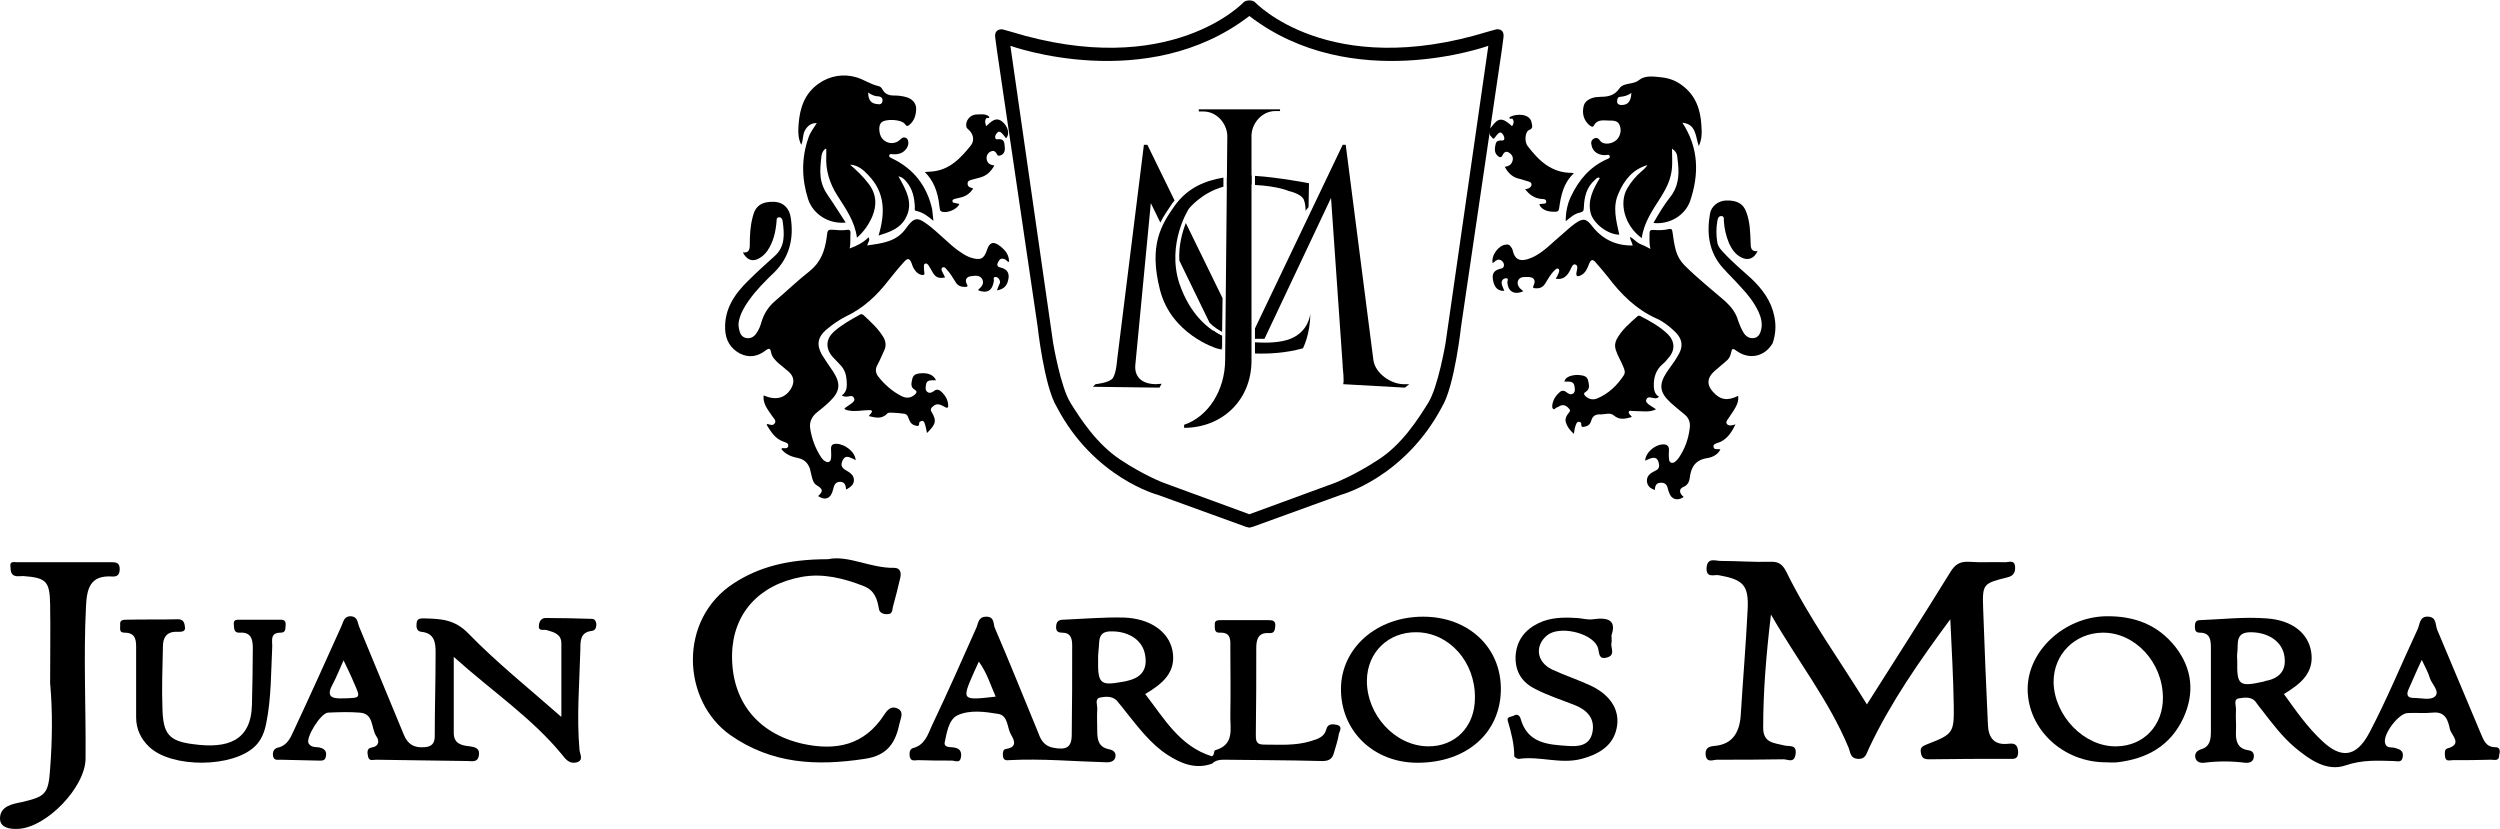
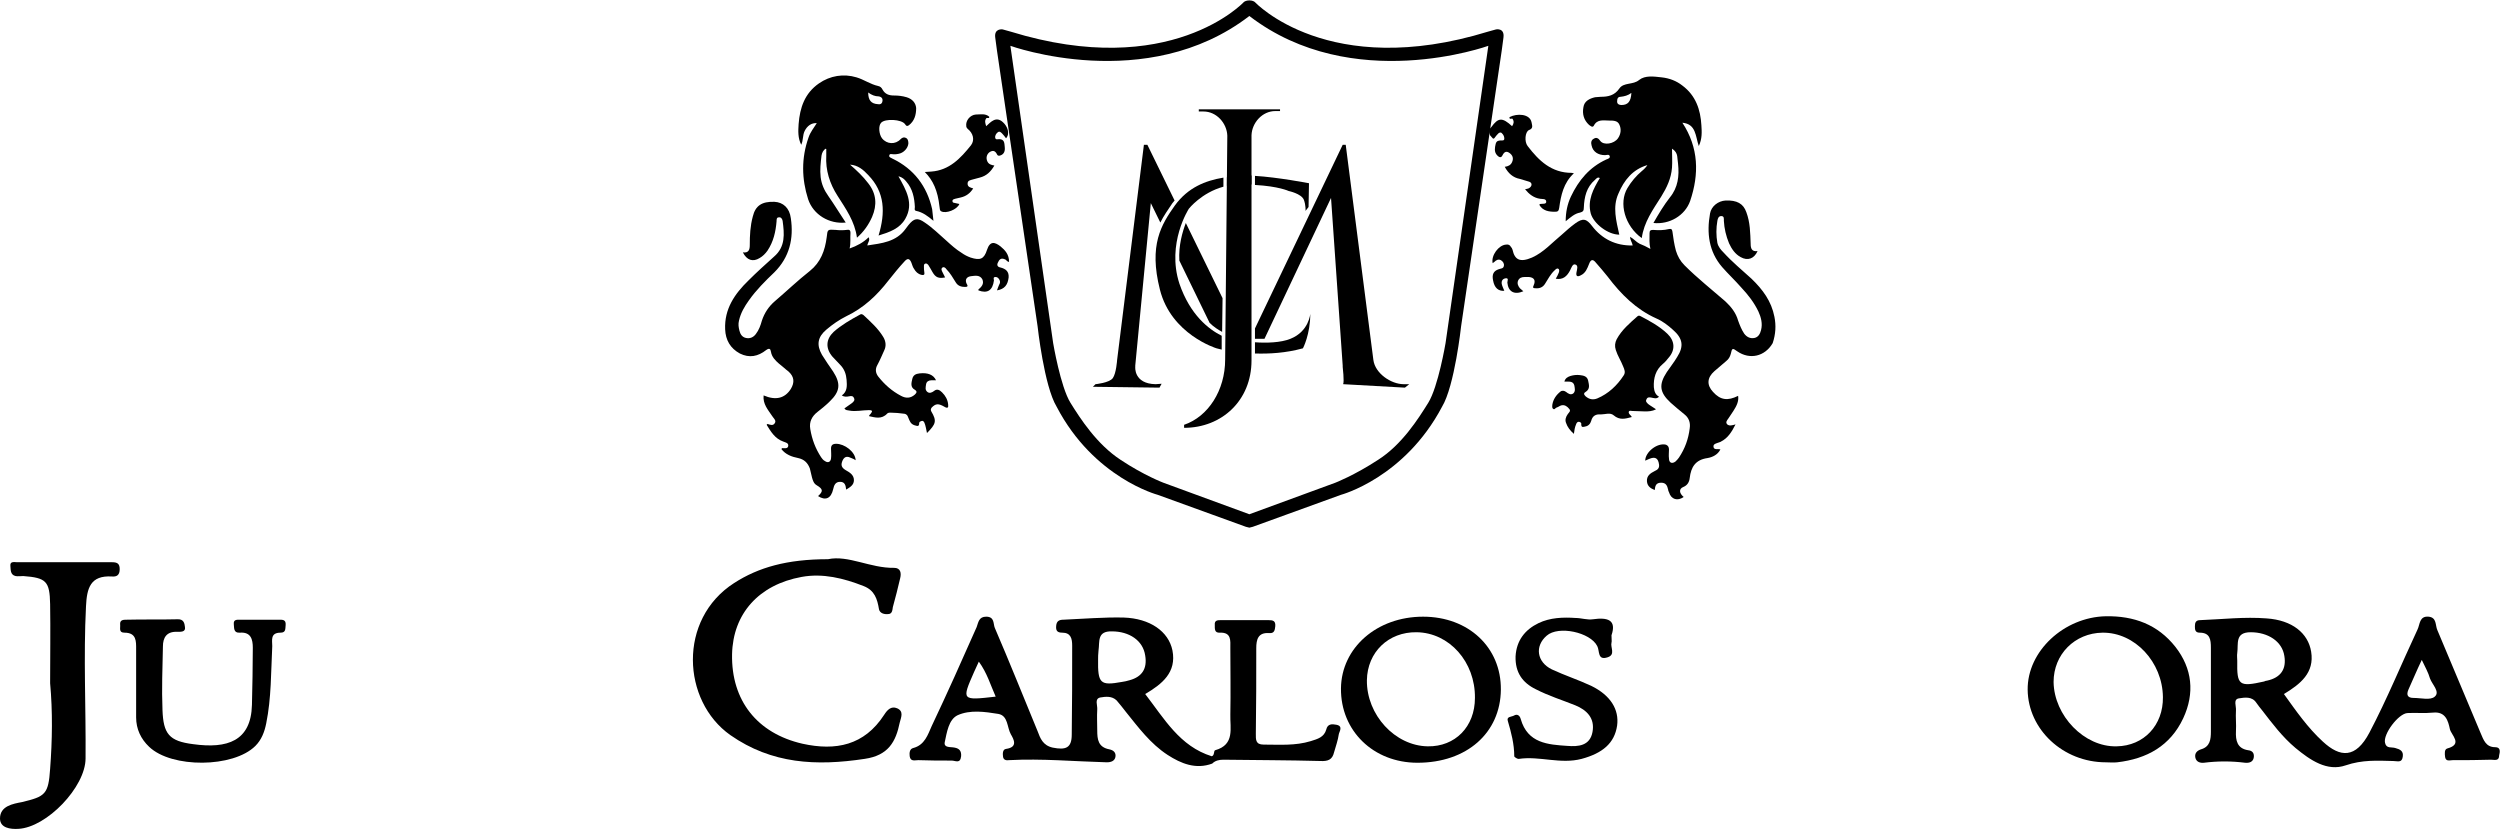
<svg xmlns="http://www.w3.org/2000/svg" version="1.1" id="Layer_1" x="0px" y="0px" viewBox="0 0 578.5 191.8" style="enable-background:new 0 0 578.5 191.8;" xml:space="preserve">
  <g>
    <g>
-       <path d="M464.8,172.1c-3.3,0.4-4.7-1.3-4.8-4.5c-0.4-8.9-0.8-17.8-1.1-26.8c-0.2-5.7,0-5.8,5.6-7.2c1.3-0.3,1.8-1,1.8-2.2    c0-2-1.4-1.3-2.3-1.3c-2.8-0.1-5.6,0.1-8.4-0.1c-2.1-0.1-3.2,0.6-4.3,2.4c-6.3,10.2-12.7,20.2-19.3,30.6    c-6.4-10.4-13.4-20-18.6-30.6c-0.9-1.8-1.8-2.5-3.8-2.4c-3.8,0.1-7.6-0.2-11.4-0.2c-1.3,0-3.1-0.9-3.3,1.6    c-0.1,2.5,1.8,1.5,2.8,1.7c5.7,1,7,2.3,6.7,8c-0.4,8.2-1.1,16.3-1.6,24.5c-0.3,3.8-1.8,6.6-6,7c-1.5,0.1-2.3,0.6-2.1,2.2    c0.3,1.8,1.7,1,2.6,1c5.1,0,10.3,0,15.4-0.1c1,0,2.5,1,2.8-1.2c0.3-2.3-1.4-1.7-2.6-2c-2.3-0.6-4.9-0.5-4.9-4.1    c0-8.5,0.7-16.9,1.8-26.2c6.2,10.8,13.5,20,18,30.9c0.4,1.1,0.4,2.4,2.1,2.5c1.9,0.1,2-1.3,2.6-2.5c5-10.6,11.7-20.2,18.8-29.8    c0.3,6.7,0.7,13.3,0.8,20c0.1,6.3-0.2,6.6-6.1,8.9c-0.9,0.4-1.8,0.6-1.5,2c0.2,1.3,0.8,1.5,2,1.5c6.1-0.1,12.2-0.1,18.4-0.1    c1.1,0,2.1,0.2,2.1-1.6C466.9,172.5,466.4,171.9,464.8,172.1z" />
      <path d="M207.6,163.9c-1.4-0.6-2.3,0.4-3,1.5c-4.6,7.1-11.2,8.4-18.9,6.7c-10.5-2.4-16.5-10-16.3-20.7c0.2-9.4,6.2-16.1,16.1-17.9    c4.9-0.9,9.7,0.3,14.3,2.1c2.6,1,3.2,3,3.6,5.4c0.2,0.9,1.2,1.2,2.1,1.1c1,0,1-1,1.1-1.6c0.6-2.2,1.2-4.5,1.7-6.7    c0.3-1.2,0.1-2.4-1.4-2.4c-5.5,0.1-10.6-3-15.3-2c-9.5,0-16.1,1.9-21.7,5.5c-13.1,8.4-12.1,27.3-0.9,35.2    c9.6,6.7,19.9,7.2,31.1,5.5c5.5-0.8,7.2-4,8.1-8.4C208.5,166,209.2,164.6,207.6,163.9z" />
      <path d="M26,130.1c-7.3,0-14.7,0-22,0c-0.6,0-1.7-0.3-1.6,0.8c0.1,0.8-0.1,2.1,1.2,2.4c0.6,0.1,1.2,0,1.8,0    c5.3,0.4,6.1,1.2,6.2,6.5c0.1,6.1,0,12.2,0,18.3c0.6,6.6,0.5,13.2,0,19.8c-0.4,5.9-1.1,6.4-6.5,7.7C3,186,0,186.5,0,189.4    c0,2.2,2.4,2.5,4.2,2.4c6.6-0.3,15.6-9.7,15.6-16.3c0.1-11.7-0.5-23.5,0.1-35.2c0.2-4.2,1-7.2,6-6.9c1.1,0.1,1.8-0.3,1.8-1.7    C27.7,130.5,27.2,130.1,26,130.1z" />
      <path d="M64.9,146.4c1.3,0,1.1-0.9,1.2-1.8c0.1-1.3-0.8-1.2-1.7-1.2c-2.9,0-5.9,0-8.8,0c-0.7,0-1.6-0.1-1.5,1    c0.1,0.9-0.1,2.1,1.4,2c2.6-0.2,3,1.6,3,3.5c0,4.4-0.1,8.8-0.2,13.2c-0.2,8.4-5.7,10.2-13.6,9.1c-5.6-0.7-6.9-2.4-7.1-7.9    c-0.2-4.9,0-9.8,0.1-14.7c0-2,0.8-3.5,3.3-3.4c0.8,0,2,0.1,1.8-1.1c-0.1-0.9-0.3-1.9-1.8-1.8c-3.9,0.1-7.8,0-11.7,0.1    c-0.7,0-1.6,0-1.5,1.1c0.1,0.8-0.4,1.9,1,1.9c2.8,0,2.7,2,2.7,3.8c0,2.6,0,5.1,0,7.7c0,0,0,0,0,0c0,2.7,0,5.4,0,8.1    c0,2.7,1.1,5,3,6.8c5.2,5,19.5,4.9,24.6-0.2c1.4-1.4,2.1-3.2,2.5-5.2c1.2-5.9,1.1-11.9,1.4-17.9C63,148.2,62.5,146.4,64.9,146.4z" />
      <path d="M368.2,158.7c-3-1.4-6.1-2.4-9.1-3.8c-3.5-1.7-4-5.4-1.2-7.8c2.7-2.4,10.1-0.8,11.7,2.4c0.6,1.1,0,3.4,2.4,2.6    c1.9-0.6,0.6-2.3,0.9-3.4c0.1-0.3,0-0.7,0-1.7c1.2-3.5-0.8-4.2-4.3-3.7c-1.3,0.2-2.7-0.3-4-0.3c-2.9-0.2-5.9-0.1-8.6,1.2    c-3.1,1.5-5.1,4-5.3,7.7c-0.1,3.7,1.6,6.1,4.7,7.6c2.9,1.5,6.1,2.5,9.1,3.7c2.7,1.1,4.6,3,4,6.2c-0.6,3.2-3.3,3.4-5.8,3.2    c-4.5-0.3-9.2-0.6-10.8-6.2c-0.2-0.8-0.8-1.3-1.6-0.8c-0.6,0.3-1.7,0.2-1.4,1.2c0.8,2.7,1.5,5.4,1.5,8.2c0,0.2,0.8,0.7,1.1,0.6    c4.8-0.7,9.6,1.3,14.5,0c4.8-1.3,7.6-3.6,8.2-7.7C374.7,164.2,372.7,160.9,368.2,158.7z" />
      <path d="M309.2,167.7c-1-0.2-2-0.2-2.3,1.1c-0.5,1.8-2,2.2-3.6,2.7c-3.6,1.1-7.2,0.8-10.9,0.8c-1.9,0-1.8-1.2-1.8-2.5    c0.1-6.6,0.1-13.2,0.1-19.8c0-2,0.4-3.7,3-3.5c1.2,0.1,1.3-0.7,1.4-1.6c0.1-1.3-0.6-1.4-1.6-1.4c-3.7,0-7.3,0-11,0    c-0.7,0-1.5,0-1.4,1.1c0,0.9-0.1,1.9,1.2,1.8c2.7-0.1,2.4,1.9,2.4,3.5c0,5.1,0.1,10.3,0,15.4c-0.1,3.2,1.1,7-3.5,8.3    c-0.4,0.1-0.1,1.2-0.8,1.4c-7.4-2.3-11-8.7-15.4-14.4c3.9-2.3,7.3-5,6.3-10.1c-0.9-4.4-5.2-7.4-11.3-7.6    c-4.6-0.1-9.3,0.3-13.9,0.5c-1,0-1.6,0.3-1.7,1.4c-0.1,1.1,0.2,1.6,1.4,1.6c2,0,2.3,1.4,2.3,3c0,6.9,0,13.7-0.1,20.6    c0,3.1-1.4,3.6-4.4,3c-2.3-0.5-2.9-2.2-3.5-3.8c-3.3-8-6.5-16-9.9-23.9c-0.4-0.9,0-2.6-2-2.6c-1.7,0-1.8,1.3-2.2,2.4    c-3.4,7.7-6.8,15.3-10.4,22.9c-0.9,2-1.6,4.4-4.3,5.1c-0.8,0.2-0.9,1.1-0.8,1.9c0.2,1.3,1.2,0.9,2,0.9c2.6,0.1,5.1,0.1,7.7,0.1    c0.9,0,2,0.8,2.2-1c0.1-1.2-0.4-1.8-1.5-2c-0.9-0.2-2.5,0.1-2.3-1.2c0.5-2.3,0.9-5.3,3-6.3c2.9-1.3,6.3-0.8,9.4-0.3    c2.3,0.4,2,3.1,2.9,4.7c0.7,1.2,1.7,3-1.1,3.4c-0.8,0.1-0.8,1.1-0.7,1.8c0.1,0.8,0.8,0.9,1.4,0.8c7.6-0.4,15.1,0.3,22.6,0.5    c1,0,1.8-0.3,2-1.2c0.2-1-0.4-1.6-1.4-1.8c-2.6-0.5-2.8-2.3-2.8-4.4c0-1.6-0.1-3.2,0-4.8c0.1-1-0.7-2.5,0.7-2.8    c1.2-0.2,2.7-0.4,3.8,0.7c0.7,0.8,1.4,1.7,2.1,2.6c2.9,3.6,5.7,7.4,9.7,10c3.1,2,6.5,3.4,10.3,2c0.7-0.7,1.6-0.9,2.6-0.9    c7.5,0.1,14.9,0.1,22.4,0.3c1.8,0.1,2.8-0.3,3.2-2c0.4-1.4,0.9-2.8,1.1-4.2C309.9,169.3,310.9,168,309.2,167.7z M225.4,155.5    c0.3-0.7,0.7-1.5,1.1-2.4c1.9,2.6,2.7,5.4,3.9,8.1C222.5,162.1,222.5,162.1,225.4,155.5z M261.4,157.4c-0.6,0.2-1.2,0.3-1.8,0.4    c-5,0.9-5.6,0.4-5.5-5.3c0-0.3,0-1.2,0.1-2c0.3-2-0.4-4.5,3.1-4.4c4,0,7.2,2.1,7.7,5.6C265.5,154.7,264.3,156.6,261.4,157.4z" />
-       <path d="M136.9,143.2c-3.5-0.1-7.1-0.2-10.6-0.2c-1,0-1.5,0.7-1.6,1.7c-0.2,1.5,1.2,0.9,1.8,1.1c1.7,0.5,3.4,0.9,3.4,3.1    c0,5.4,0,10.8,0,17c-7.6-6.7-15-12.6-21.5-19.3c-3.2-3.3-6.4-3.4-10.1-3.5c-0.9,0-1.8-0.1-1.9,1.1c-0.1,0.9,0,1.9,1.1,2    c3.1,0.3,3.3,2.6,3.3,4.8c0,6.5-0.2,13-0.2,19.4c0,1.7-0.8,2.4-2.4,2.5c-2.4,0.2-3.9-0.7-4.8-3c-3.4-8.3-6.9-16.6-10.3-24.9    c-0.4-1-0.3-2.2-1.8-2.4c-1.7-0.1-1.8,1.2-2.3,2.3c-3.6,8-7.2,16-10.9,23.9c-0.8,1.7-1.5,3.7-3.8,4.2c-0.9,0.2-1.3,1-1.1,2    c0.2,1,1,0.8,1.7,0.8c2.9,0.1,5.9,0.1,8.8,0.2c0.8,0,1.5,0.1,1.7-0.9c0.2-0.9,0-1.6-1-2c-1-0.4-2.3,0.1-3-1.1    c-0.7-1.3,2.8-7,4.5-7.1c2.4-0.1,4.9-0.2,7.3,0c3.4,0.2,2.6,3.6,3.9,5.5c0.7,1,0.7,2.3-1.2,2.6c-1.1,0.2-0.9,1.3-0.7,2.2    c0.3,1,1.2,0.6,1.8,0.6c7.1,0.1,14.1,0.2,21.2,0.3c1,0,2.3,0.4,2.6-1.2c0.3-1.7-0.7-2-2.1-2.2c-1.9-0.2-3.7-0.6-3.7-3.1    c0-5.6,0-11.2,0-17.6c8.9,8,18.2,14.2,25.2,22.8c0.9,1.2,1.8,2,3.3,1.6c1.6-0.5,0.7-1.9,0.6-2.8c-0.7-7.8,0-15.6,0.2-23.5    c0-1.8,0-3.8,2.6-4.1c0.9-0.1,1.1-0.8,1.1-1.6C137.9,143.8,137.7,143.2,136.9,143.2z M79.4,161.6c-2.7,0.1-4-0.4-2.4-3.3    c0.9-1.7,1.6-3.5,2.5-5.5c0.9,1.9,1.7,3.5,2.4,5.2C83.5,161.6,83.5,161.5,79.4,161.6z" />
      <path d="M577.4,172.9c-2.2,0-2.7-1.7-3.4-3.3c-3.3-7.9-6.7-15.9-10-23.8c-0.5-1.1-0.1-2.9-2-3.1c-2.2-0.2-2,1.8-2.6,3    c-3.7,7.9-7,16-11.1,23.8c-3.2,6.1-6.8,5.8-10.8,2.1c-3.5-3.2-6.2-7.1-9-11c3.8-2.3,7.1-4.9,6.3-9.8c-0.7-4.3-4.4-7.3-10.3-7.7    c-5.1-0.4-10.2,0.2-15.4,0.4c-1,0-1.2,0.6-1.2,1.4c0,0.7,0,1.5,1.1,1.5c2.4,0,2.6,1.6,2.6,3.5c0,6.5,0,13,0,19.4    c0,1.8-0.2,3.5-2.3,4.1c-0.9,0.3-1.5,0.9-1.3,1.9c0.2,1,1.1,1.3,2,1.2c3.2-0.4,6.3-0.4,9.5,0c1,0.1,1.8-0.2,2-1.1    c0.2-1-0.2-1.7-1.3-1.8c-2.5-0.4-2.9-2.2-2.8-4.4c0.1-1.6-0.1-3.2,0-4.8c0.1-1-0.7-2.6,0.7-2.8c1.3-0.2,3-0.5,4,1    c0.4,0.6,0.9,1.2,1.3,1.7c2.4,3.1,4.7,6.2,7.8,8.8c3.4,2.8,7.3,5.5,11.6,4c3.8-1.3,7.3-1.1,11-1c1,0,2,0.5,2.2-1    c0.2-1.3-0.6-1.7-1.7-2c-0.9-0.3-2.1,0.2-2.4-1.2c-0.5-2,3.1-6.8,5.2-6.9c2-0.1,3.9,0.1,5.9-0.1c2.9-0.3,3.5,1.9,3.9,3.8    c0.3,1.4,3.1,3.5-0.6,4.5c-0.7,0.2-0.6,1.2-0.5,2c0.2,1.1,1.1,0.7,1.8,0.7c2.9,0,5.9,0,8.8-0.1c0.8,0,1.9,0.4,1.9-1    C578.5,174,578.7,172.9,577.4,172.9z M524.6,157.5c-0.2,0-0.5,0.1-0.7,0.2c-5.8,1.3-6.3,0.9-6.2-4.8c0-0.6-0.1-1.2,0-1.8    c0.3-2.1-0.6-4.8,3.1-4.8c4,0,7.3,2.1,7.8,5.5C529.1,154.8,527.8,156.8,524.6,157.5z M563.4,161.2c-1,0.9-3.2,0.3-4.9,0.3    c-1.4,0-1.7-0.7-1.2-1.9c1-2.2,1.9-4.4,3.1-6.9c0.8,1.7,1.5,2.9,1.9,4.3C562.8,158.4,564.7,160.1,563.4,161.2z" />
      <path d="M487.3,142.6c-9.7,0.2-18.2,8.1-18.1,17c0.1,9.2,8.2,16.8,18.1,16.8c0.9,0,1.7,0.1,2.6,0c6.9-0.8,12.3-3.8,15.3-10.2    c2.7-5.8,2.1-11.5-1.8-16.5C499.3,144.5,493.8,142.5,487.3,142.6z M489.8,172.7c-7.5,0.2-14.5-7.1-14.6-14.9    c0-6.4,4.9-11.3,11.3-11.4c7.5-0.1,13.9,6.8,14,14.9C500.6,167.8,496.1,172.6,489.8,172.7z" />
      <path d="M329.3,142.7c-10.7,0-18.9,7.2-19,16.6c-0.1,9.8,7.5,17.2,17.7,17.2c11.4,0,19.2-6.9,19.3-16.9    C347.4,149.8,339.8,142.7,329.3,142.7z M330.4,172.7c-7.6-0.1-14.2-7.3-14.1-15.3c0.1-6.5,5-11.2,11.5-11.1    c7.6,0.1,13.6,6.9,13.5,15.2C341.3,168.2,336.7,172.8,330.4,172.7z" />
    </g>
    <g>
      <g>
        <path d="M231.5,57c-1.3-1-2.4-1.3-3.1,0.8c-0.7,2.2-1.6,2.5-3.8,1.8c-0.8-0.3-1.4-0.6-2.1-1.1c-1.3-0.8-2.4-1.8-3.5-2.8     c-1.6-1.4-3.2-3-5-4.2c-1.7-1.2-2.5-1-3.8,0.6c-0.2,0.3-0.4,0.5-0.6,0.8c-2.2,3.1-5.6,3.4-8.9,3.9c0.1-0.7,0.7-1.2,0.3-1.9     c-1.2,1.2-2.7,2-4.4,2.6c0.3-1.3,0.1-2.4,0.2-3.6c0-0.7-0.3-0.8-0.9-0.7c-0.8,0.1-1.7,0.1-2.5,0c-1.9-0.1-1.9-0.2-2.1,1.7     c-0.4,3.1-1.4,5.8-3.9,7.8c-2.8,2.2-5.4,4.7-8.1,7c-1.4,1.2-2.4,2.7-3,4.5c-0.3,1.1-0.7,2.2-1.4,3.1c-0.6,0.8-1.4,1.1-2.3,0.9     c-0.9-0.2-1.3-0.9-1.5-1.7c-0.2-0.8-0.3-1.5-0.1-2.3c0.4-1.8,1.3-3.3,2.3-4.7c1.7-2.4,3.8-4.5,5.9-6.5c3.5-3.5,4.5-7.8,3.8-12.5     c-0.3-2.4-1.8-3.7-3.8-3.8c-2.9-0.1-4.4,0.9-5,3.4c-0.6,2.2-0.7,4.4-0.7,6.6c0,1-0.2,1.9-1.6,1.7c0.9,1.8,2.3,2.3,3.9,1.3     c0.7-0.4,1.3-1,1.8-1.7c1.4-2.1,1.9-4.4,2.1-6.8c0-0.4,0-0.9,0.5-0.9c0.5-0.1,0.8,0.3,0.9,0.8c0.4,3,0.7,6-2,8.3     c-2,1.8-4,3.6-5.9,5.5c-3.2,3.1-5.6,6.6-5.4,11.3c0.1,2.5,1.2,4.4,3.4,5.6c2.2,1.1,4.2,0.7,6.1-0.8c0.7-0.5,1-0.3,1.1,0.4     c0.2,1.2,1,2,1.8,2.7c0.8,0.6,1.5,1.3,2.3,1.9c1.3,1.2,1.4,2.5,0.5,4c-1.4,2.2-3.5,2.7-6.3,1.5c-0.2,2,1,3.3,2,4.8     c0.3,0.5,1,1,0.6,1.6c-0.4,0.7-1.1,0.4-1.7,0.2c0,0-0.1,0.1-0.2,0.2c1,1.6,1.9,3.2,3.9,3.9c0.5,0.2,1.2,0.3,1.1,1     c-0.1,0.7-0.9,0.5-1.4,0.5c0,0-0.1,0.1-0.2,0.2c1,1.3,2.4,1.8,3.9,2.1c1.4,0.3,2.2,1.1,2.7,2.4c0.2,0.7,0.3,1.4,0.5,2.1     c0.2,0.7,0.4,1.4,1.1,1.8c1.5,0.9,1.5,1.4,0.3,2.5c1.7,1.1,3,0.6,3.5-1.6c0.2-0.9,0.5-1.7,1.6-1.7c1.1,0,1.3,0.8,1.4,1.8     c1-0.6,1.8-1.1,1.8-2.2c0-1.2-1-1.8-1.9-2.3c-1-0.6-1.2-1.2-0.7-2.3c0.5-1,1.2-0.9,2-0.5c0.3,0.1,0.7,0.3,1,0.5     c-0.1-2-2.6-3.8-4.5-3.8c-0.8,0-1.2,0.3-1.2,1.1c0,0.8,0.1,1.5,0,2.3c-0.1,0.8-0.7,1.1-1.4,0.6c-0.4-0.2-0.7-0.6-0.9-0.9     c-1.3-2-2.1-4.1-2.5-6.5c-0.3-1.7,0.4-3,1.7-4c1-0.8,1.9-1.5,2.8-2.4c2.4-2.3,2.6-4.1,0.8-6.9c-0.9-1.3-1.8-2.6-2.6-3.9     c-1.3-2.3-1-4.1,1-5.8c1.4-1.2,3-2.3,4.6-3.1c4-1.9,7.1-4.8,9.8-8.3c1.2-1.5,2.4-3,3.7-4.4c0.7-0.8,1.2-0.7,1.6,0.3     c0.2,0.5,0.3,1,0.6,1.4c0.4,0.7,0.9,1.2,1.7,1.4c0.4,0.1,0.8,0.1,0.7-0.5c-0.1-0.5-0.1-1-0.1-1.5c0-0.2,0-0.5,0.3-0.6     c0.3-0.1,0.5,0.1,0.7,0.3c0.4,0.6,0.7,1.2,1,1.7c0.7,1.2,1.4,1.5,2.9,1.2c-0.2-0.4-0.4-0.8-0.6-1.2c-0.2-0.4-0.4-0.8,0-1.1     c0.4-0.2,0.7,0.1,0.9,0.4c0.9,0.9,1.5,2,2.2,3.1c0.5,0.8,1.3,1,2.1,1c0.5,0,0.8-0.1,0.4-0.7c-0.5-1,0-1.7,1.1-1.8     c0.9-0.1,1.9-0.3,2.5,0.7c0.5,1.1-0.2,1.8-0.9,2.4c0,0,0,0.1,0,0.2c2.1,0.8,3.3,0,3.6-2.3c0-0.3-0.3-0.8,0.4-0.8     c0.4,0,0.7,0.3,0.9,0.7c0.2,0.4,0.1,0.8-0.1,1.1c-0.2,0.4-0.3,0.8-0.5,1.3c1.8-0.3,2.5-1.3,2.7-3c0.1-1.4-0.7-2-1.9-2.3     c-0.6-0.1-0.9-0.5-0.6-1.1c0.3-0.7,0.7-1.2,1.6-0.8c0.4,0.1,0.5,0.6,1,0.6C233.5,58.9,232.6,57.9,231.5,57z" />
        <path d="M218,90.8c-0.6-0.6-1.2-0.9-1.9-0.3c-0.4,0.3-1,0.6-1.5,0.2c-0.6-0.5-0.4-1.1-0.3-1.8c0.1-0.6,0.6-0.9,1.2-0.9     c0.3,0,0.7,0,1.1,0c-0.6-1.3-1.9-1.8-3.8-1.6c-0.9,0.1-1.5,0.4-1.7,1.3c-0.2,0.9-0.5,1.9,0.6,2.5c0.6,0.4,0.4,0.7,0,1.1     c-1,0.9-2.1,0.9-3.2,0.3c-2.1-1.1-3.8-2.6-5.3-4.5c-0.6-0.8-0.7-1.7-0.2-2.6c0.6-1.1,1.1-2.3,1.6-3.4c0.5-1,0.4-2.1-0.2-3.1     c-1.2-2-2.9-3.5-4.6-5.1c-0.3-0.2-0.5-0.3-0.8-0.1c-2.2,1.2-4.3,2.4-6.1,4c-1.8,1.7-1.9,3.8-0.3,5.7c0.6,0.7,1.2,1.2,1.8,1.9     c1,1,1.4,2.2,1.5,3.5c0.1,1.3,0.2,2.7-1.1,3.6c0.6,0.4,1.2,0.3,1.7,0.2c0.5-0.1,0.9-0.1,1.1,0.4c0.3,0.5-0.1,0.9-0.5,1.2     c-0.6,0.4-1.1,0.8-1.7,1.2c0.3,0.5,0.7,0.4,1.1,0.5c1.5,0.3,3.1-0.1,4.6-0.1c0.7,0,0.9,0.2,0.4,0.8c-0.1,0.2-0.4,0.3-0.4,0.6     c1.4,0.3,2.9,0.8,4.2-0.6c0.3-0.3,0.8-0.2,1.1-0.2c0.8,0,1.7,0.1,2.5,0.2c0.7,0,1.1,0.3,1.3,1c0.3,0.7,0.5,1.4,1.4,1.7     c0.5,0.1,1.1,0.5,1.1-0.5c0-0.3,0.3-0.4,0.6-0.5c0.3-0.1,0.5,0.2,0.6,0.4c0.3,0.7,0.4,1.5,0.6,2.4c2.1-2.1,2.3-2.8,1-5     c-0.2-0.4-0.1-0.6,0.1-0.9c0.9-0.9,1.5-1,2.9-0.2c0.8,0.5,1,0.2,0.9-0.5C219.3,92.5,218.8,91.6,218,90.8z" />
        <path d="M217.8,48.9c1.1,0.6,3.7-0.4,4.2-1.7c-0.3-0.1-0.6-0.1-0.9-0.2c-0.3-0.1-0.7,0-0.7-0.5c0-0.4,0.4-0.4,0.6-0.5     c0.4-0.1,0.8-0.2,1.3-0.3c1.3-0.3,2.2-1,2.9-2.1c-0.6-0.2-1.3-0.3-1.3-1.1c0-0.8,0.7-0.8,1.3-1c0.5-0.1,1-0.3,1.5-0.4     c1.6-0.4,2.6-1.4,3.4-2.8c-0.7-0.1-1.3-0.3-1.6-0.9c-0.4-0.8-0.2-1.7,0.5-2.2c0.8-0.5,1.3-0.3,1.7,0.5c0.1,0.3,0.4,0.4,0.7,0.3     c1-0.3,1.2-1.1,1.1-2c-0.1-0.8,0-1.8-1.3-1.8c-0.3,0-0.8,0.2-0.9-0.3c-0.1-0.5,0.2-1,0.6-1.3c0.4-0.3,0.7,0,1,0.3     c0.3,0.3,0.6,0.7,0.9,1.1c1-1.1,0.3-2.8-0.7-3.7c-1.6-1.5-2.8-0.1-3.9,0.9c-0.2-0.7-0.4-1.2,0-1.8c0.2-0.3,0.8,0.2,0.7-0.4     c-0.9-0.8-2-0.5-3.1-0.5c-1.3,0.1-2.4,1.4-2.2,2.7c0,0.2,0.1,0.4,0.3,0.6c1.3,1,1.7,2.6,0.8,3.8c-2.4,3-5,5.8-9.2,6.1     c-0.5,0-1,0.1-1.5,0.1c1.9,1.9,3,4.3,3.4,8C217.5,48.3,217.4,48.7,217.8,48.9z" />
        <path d="M186.2,30.3c0.6-1.2,1.6-1.9,2.8-1.8c-0.7,1.1-1.5,2.1-1.9,3.3c-1.7,4.8-1.6,9.6-0.1,14.3c1.2,3.6,4.9,5.8,8.7,5.4     c-1.4-2.1-2.6-4.1-4-6.1c-1-1.4-1.6-2.8-1.8-4.4c-0.2-1.7,0-3.3,0.2-5c0.1-0.6,0.4-1.3,1-1.6c0.1,0.1,0.1,0.1,0.1,0.1     c0,0.5,0,1,0,1.5c-0.2,3.4,0.8,6.5,2.6,9.3c1.9,3,4,5.9,4.5,9.7c1.6-1.4,2.7-3,3.5-4.8c1.2-2.8,1-5.4-0.9-7.8     c-1.2-1.6-2.7-3-4.2-4.3c1.8,0.1,3.1,1.2,4.2,2.4c3.9,4,4,8.7,2.4,14c2.6-0.8,4.9-1.6,6.2-3.9c2-3.5,0.2-6.6-1.6-9.8     c0.9,0.2,1.4,0.7,1.8,1.2c1.5,1.7,1.9,3.8,2,5.9c0,0.3-0.2,0.8,0.3,0.9c1.5,0.3,2.7,1.2,4,2.3c-0.1-1.1-0.2-1.9-0.3-2.7     c-1.2-5.3-4.2-9.3-9.2-11.7c-0.3-0.2-0.9-0.3-0.7-0.8c0.1-0.4,0.6-0.2,1-0.2c0.4,0,0.7,0,1.1-0.1c1.2-0.2,2.2-1.3,2.3-2.4     c0-0.5-0.1-1.1-0.6-1.3c-0.4-0.2-0.8-0.1-1.2,0.3c-1.2,1.3-3.2,1.2-4.3-0.2c-0.7-0.9-0.9-2.9-0.2-3.6c0.9-1,4.7-0.8,5.5,0.3     c0.3,0.4,0.4,0.6,0.9,0.3c1.3-1,1.7-2.4,1.7-4c-0.1-1.2-0.9-2.1-2.2-2.5c-1-0.3-2-0.4-2.9-0.4c-1.2,0-2.1-0.3-2.7-1.4     c-0.2-0.4-0.5-0.7-1-0.8c-1.8-0.4-3.3-1.5-5-2c-3-0.9-6.1-0.4-8.7,1.4c-3.3,2.3-4.4,5.6-4.7,9.4c-0.1,1.6-0.2,3.2,0.6,4.8     C185.9,32.5,185.7,31.3,186.2,30.3z M203.3,22.3c0.7,0.1,1,0.5,0.9,1.1c-0.1,0.7-0.6,0.8-1.1,0.7c-1.5-0.1-2.2-0.9-2.2-2.7     C201.7,22,202.5,22.3,203.3,22.3z" />
      </g>
      <g>
        <path d="M410.6,73.3c-0.7-3.6-2.7-6.3-5.3-8.8c-2.2-2-4.5-3.9-6.5-6.1c-0.6-0.6-1.2-1.3-1.4-2.2c-0.3-1.7-0.3-3.4,0-5.1     c0.1-0.6,0.3-1.1,0.9-1.1c0.7,0,0.6,0.6,0.6,1.1c0.1,1.8,0.5,3.5,1.2,5.2c0.6,1.3,1.4,2.5,2.7,3.2c1.6,0.9,3.1,0.4,3.9-1.4     c-1.4,0.2-1.6-0.7-1.6-1.7c-0.1-2.5-0.1-4.9-1-7.3c-0.7-2-2.2-2.8-4.8-2.7c-1.7,0.1-3.3,1.3-3.6,3c-0.8,4.5-0.3,8.8,2.8,12.4     c1.4,1.6,3,3.1,4.4,4.7c1.6,1.7,3,3.5,4,5.6c0.6,1.3,1,2.8,0.6,4.3c-0.2,0.8-0.6,1.6-1.5,1.8c-1,0.2-1.8-0.2-2.4-1     c-0.6-0.9-1-1.9-1.4-3c-0.5-1.8-1.6-3.2-3-4.5c-3.1-2.7-6.4-5.3-9.4-8.3c-1-1-1.6-2.1-2-3.4c-0.4-1.5-0.6-2.9-0.8-4.4     c-0.1-0.6-0.3-0.7-0.8-0.6c-1.2,0.3-2.4,0.3-3.7,0.2c-0.6,0-0.8,0.2-0.8,0.8c0,1.2-0.1,2.3,0.2,3.6c-0.9-0.5-1.7-0.9-2.5-1.2     c-0.8-0.4-1.3-1.1-2.2-1.6c0,0.8,0.5,1.3,0.6,2c-3.9,0.1-7.1-1.5-9.4-4.5c-1.3-1.7-2.1-1.9-3.9-0.6c-1.1,0.8-2.1,1.7-3.1,2.6     c-2.2,1.8-4.2,4.1-6.9,5.3c-2.8,1.2-4,0.5-4.5-1.8c-0.1-0.3-0.2-0.5-0.4-0.7c-0.2-0.4-0.6-0.6-1.1-0.5c-1.7,0.1-3.5,2.5-3.1,4.3     c0.1-0.1,0.3-0.2,0.4-0.3c0.4-0.4,0.9-0.7,1.5-0.4c0.5,0.3,0.8,0.8,0.7,1.3c-0.1,0.7-0.7,0.6-1.2,0.8c-1.2,0.4-1.6,1.2-1.3,2.6     c0.3,1.7,1.2,2.5,2.6,2.4c-0.2-0.5-0.5-1.1-0.6-1.6c-0.1-0.7,0.2-1.2,0.9-1.3c0.8-0.1,0.4,0.6,0.4,1c0.2,2.1,1.6,2.9,3.7,2     c-0.3-0.3-0.6-0.5-0.8-0.7c-0.4-0.5-0.7-1.1-0.4-1.8c0.3-0.6,0.8-0.8,1.5-0.8c0.3,0,0.6,0,1,0c1.2,0.1,1.6,0.8,1.1,1.9     c-0.3,0.6-0.1,0.7,0.4,0.7c0.9,0.1,1.7-0.2,2.2-1c0.7-1.1,1.3-2.3,2.3-3.2c0.2-0.2,0.5-0.5,0.8-0.3c0.3,0.2,0.2,0.6,0.1,0.9     c-0.2,0.5-0.4,0.9-0.7,1.4c1.7,0.3,2.6-0.6,3.3-1.9c0.3-0.6,0.6-1.6,1.2-1.4c0.8,0.2,0.4,1.2,0.3,1.8c-0.2,1,0.3,1.1,1,0.7     c1.1-0.5,1.5-1.6,1.9-2.6c0.4-1.1,0.9-1.2,1.6-0.3c0.9,1,1.8,2.1,2.7,3.2c3.1,4.1,6.6,7.6,11.3,9.7c1.4,0.6,2.7,1.6,3.8,2.6     c2.3,2,2.6,3.8,1,6.3c-0.7,1.2-1.6,2.3-2.4,3.5c-1.9,2.9-1.7,4.7,0.9,7.1c1,0.9,2.1,1.8,3.2,2.7c1,0.8,1.4,1.9,1.2,3.2     c-0.3,2.5-1.1,4.7-2.5,6.8c-0.2,0.3-0.5,0.6-0.8,0.9c-0.8,0.6-1.5,0.3-1.5-0.7c-0.1-0.7,0-1.4,0-2.1c0-0.5-0.2-0.9-0.7-1.1     c-2-0.5-4.8,1.7-4.8,3.7c0.3-0.1,0.6-0.3,0.9-0.4c1.4-0.6,2.1-0.2,2.3,1.3c0.1,0.8-0.3,1.2-1,1.5c-1,0.5-1.9,1.1-1.8,2.4     c0.1,1.1,0.8,1.6,1.8,2c0.1-1,0.3-1.7,1.5-1.7c1.1,0,1.4,0.7,1.6,1.6c0,0.2,0.1,0.4,0.2,0.6c0.5,1.7,2,2.1,3.4,1.1     c-1.1-0.9-1.1-1.9-0.1-2.3c1-0.4,1.4-1.2,1.5-2.1c0.3-2.5,1.3-4.2,4.1-4.6c1.2-0.2,2.4-0.8,3-2c-0.6-0.2-1.5,0.2-1.6-0.6     c-0.1-0.7,0.7-0.8,1.2-1c0.2-0.1,0.4-0.1,0.5-0.2c1.6-0.8,2.5-2.2,3.4-4c-0.4,0.1-0.6,0.2-0.8,0.2c-0.4,0.1-0.9,0.1-1.2-0.3     c-0.3-0.4,0-0.8,0.3-1.2c0.4-0.6,0.8-1.2,1.2-1.8c0.7-1.1,1.3-2.2,1.1-3.5c-2.4,1.2-4.1,1-5.8-0.9c-1.5-1.6-1.4-3.3,0.3-4.8     c0.9-0.8,1.9-1.6,2.8-2.4c0.5-0.4,0.8-0.9,1-1.6c0.3-1.4,0.4-1.4,1.5-0.6c2.9,2,6.4,1.2,8.2-1.9C410.9,77.3,411,75.3,410.6,73.3z     " />
        <path d="M383.2,94.7c-0.7-0.5-1.3-0.8-1.8-1.2c-0.3-0.3-0.7-0.6-0.4-1.1c0.2-0.5,0.6-0.5,1.1-0.4c0.6,0.1,1.2,0.4,1.8-0.2     c-0.9-0.5-1.1-1.3-1.2-2.2c-0.1-2.1,0.4-4,2.1-5.4c0.5-0.4,0.9-0.9,1.3-1.4c1.6-1.8,1.5-3.9-0.3-5.6c-1.8-1.7-4-2.9-6.1-4     c-0.3-0.2-0.6-0.2-0.8,0c-1.8,1.6-3.6,3.1-4.8,5.3c-0.4,0.8-0.5,1.6-0.2,2.5c0.4,1.3,1.2,2.5,1.7,3.8c0.3,0.7,0.6,1.4,0.1,2.1     c-1.5,2.3-3.5,4.2-6.1,5.3c-1,0.4-1.9,0.2-2.7-0.5c-0.4-0.4-0.5-0.7,0-1c1.1-0.7,0.8-1.6,0.6-2.6c-0.2-1-1-1.2-1.9-1.3     c-0.8-0.1-1.5,0-2.2,0.2c-0.6,0.2-1.2,0.5-1.4,1.3c0.3,0,0.5,0,0.8,0c0.7,0,1.3,0.1,1.5,0.9c0.1,0.6,0.3,1.3-0.2,1.8     c-0.6,0.5-1.2,0.1-1.7-0.3c-0.4-0.3-0.9-0.4-1.3-0.1c-1,0.8-1.7,1.8-1.9,3.1c0,0.3-0.1,0.7,0.2,0.9c0.3,0.3,0.5-0.2,0.8-0.3     c0.4-0.1,0.7-0.4,1.1-0.5c0.8-0.2,1.4,0.3,1.8,0.8c0.5,0.5-0.1,0.9-0.3,1.2c-0.5,0.7-0.7,1.4-0.4,2.1c0.3,0.9,0.9,1.7,1.8,2.5     c0.1-0.8,0.2-1.5,0.5-2.2c0.1-0.3,0.3-0.6,0.6-0.6c0.3,0,0.7,0.2,0.6,0.6c0,0.8,0.5,0.6,0.9,0.5c0.7-0.1,1.2-0.6,1.4-1.3     c0.3-1.2,1.1-1.6,2.2-1.5c1,0,2.2-0.5,3,0.2c1.4,1.2,2.7,0.8,4.2,0.4c-0.1-0.2-0.2-0.3-0.3-0.4c-0.2-0.2-0.5-0.5-0.4-0.8     c0.1-0.4,0.6-0.2,0.8-0.2c1,0,1.9,0.1,2.9,0.1C381.4,95.2,382.3,95.2,383.2,94.7z" />
        <path d="M346,31.7c0.2-0.3,0.5-0.6,0.8-0.9c0.3-0.2,0.6-0.2,0.8,0.1c0.3,0.3,0.5,0.7,0.5,1.2c0,0.4-0.3,0.4-0.6,0.4     c-0.6,0-1.2,0-1.4,0.8c-0.2,0.9-0.4,1.8,0.3,2.6c0.3,0.3,0.9,0.9,1.3,0c0.4-0.8,0.9-1,1.6-0.5c0.7,0.5,1,1.2,0.6,2.1     c-0.3,0.7-0.9,1-1.7,1.1c0.8,1.5,1.9,2.5,3.5,2.8c0.7,0.2,1.4,0.4,2,0.6c0.4,0.1,0.7,0.3,0.7,0.7c0,0.4-0.3,0.7-0.7,0.9     c-0.2,0.1-0.5,0.1-0.8,0.2c0.9,1.1,2,2,3.5,2.2c0.5,0.1,1.4-0.1,1.4,0.7c0,0.6-0.9,0.4-1.4,0.5c-0.1,0-0.1,0.1-0.2,0.2     c0.8,1.4,2.2,1.6,3.6,1.6c0.6,0,0.9-0.1,1-0.9c0.4-2.9,1-5.8,3.4-8c-0.2,0-0.3-0.1-0.5-0.1c-4.7,0-7.6-2.8-10.2-6.2     c-0.8-1-0.6-3.3,0.3-3.7c1.1-0.4,0.7-1.1,0.6-1.8c-0.4-2-3.4-2.1-5.1-1.2c-0.1,0.7,0.6,0.2,0.7,0.4c0.4,0.6,0.3,1.1-0.1,1.7     c-2.3-2.1-3.2-2-4.8,0.2c-0.7,0.6-0.6,1.2-0.3,1.9C345.4,31.9,345.5,32.5,346,31.7z" />
        <path d="M368.8,29.1c0.8-1.6,2.3-1.2,3.6-1.2c0.9,0,1.9,0,2.3,0.9c0.5,1,0.4,2.2-0.3,3.2c-0.9,1.3-3.3,1.7-4.1,0.6     c-0.4-0.6-0.9-0.9-1.5-0.5c-0.6,0.3-0.7,0.9-0.5,1.6c0.3,1.4,1.5,2.2,3.1,2.2c0.4,0,1-0.3,1.1,0.3c0.1,0.4-0.5,0.6-0.8,0.7     c-3.9,1.8-6.4,4.8-8.2,8.6c-0.8,1.7-1.2,3.6-1.2,5.7c1.1-0.9,2.1-1.8,3.3-2c0.7-0.2,0.9-0.4,0.9-1.2c0.1-2.4,0.6-4.7,2.6-6.4     c0.3-0.3,0.6-0.7,1.1-0.4c-1.5,2.5-2.9,5.1-2.1,8.2c0.7,2.4,4,4.9,6.6,4.9c-0.7-3.2-1.6-6.4-0.2-9.5c1.3-3.1,3.3-5.6,6.7-6.6     c-0.3,0.5-0.8,1-1.3,1.4c-1.3,1.1-2.4,2.4-3.3,3.9c-2.1,3.5-0.6,8.8,3.3,11.6c0.5-3.7,2.6-6.6,4.5-9.6c1.3-2.1,2.3-4.2,2.5-6.7     c0.1-1.4,0-2.8,0-4.4c0.8,0.5,1.1,1.1,1.2,1.7c0.1,0.6,0.1,1.2,0.2,1.8c0.3,2.8,0,5.5-1.9,7.8c-1.4,1.8-2.6,3.8-3.8,5.9     c3.7,0.4,7.3-1.7,8.5-5.1c2.1-6.2,2-12.3-1.8-18.1c3.2,0.3,3,3.1,3.8,5.4c0.8-1.7,0.7-3.3,0.6-4.8c-0.2-3.6-1.3-6.9-4.4-9.2     c-1.4-1.1-3-1.7-4.8-1.9c-1.8-0.2-3.8-0.5-5.2,0.6c-1.4,1.2-3.6,0.5-4.6,2c-1.1,1.6-2.6,1.9-4.3,1.9c-0.4,0-0.9,0.1-1.3,0.1     c-1.3,0.3-2.5,0.9-2.7,2.3c-0.3,1.6,0.1,3,1.3,4.1C368,29.1,368.5,29.6,368.8,29.1z M375,22.4c0.9-0.1,1.7-0.3,2.5-0.9     c-0.1,2-0.8,2.8-2.3,2.8c-0.5,0-1-0.2-1-0.8C374.2,22.8,374.4,22.4,375,22.4z" />
      </g>
      <path d="M346.2,6.8l-1.8,0.5v0c-37,11.4-54-6.8-54-6.8l0,0c-0.2-0.2-0.7-0.4-1.2-0.4c0,0-0.1,0-0.1,0c0,0-0.1,0-0.1,0    c-0.5,0-1,0.2-1.2,0.4l0,0c0,0-17,18.2-54,6.8v0l-1.8-0.5c0,0-2-0.3-1.7,1.9l0.4,3l9.4,63.8c0,0,1.5,13.8,4.4,18.6    c8.6,16.5,23.4,20.4,23.4,20.4l20.4,7.4l0.8,0.2v0l0,0l0,0v0l0.8-0.2l20.4-7.4c0,0,14.7-3.9,23.4-20.4c2.9-4.8,4.4-18.6,4.4-18.6    l9.4-63.8l0.4-3C348.2,6.4,346.2,6.8,346.2,6.8z M334.5,79.4c0,0-1.7,10.1-4,13.8c-2.3,3.7-6.1,9.7-11.6,13.2    c-5.5,3.6-9.9,5.3-9.9,5.3l-19.9,7.3l-19.9-7.3c0,0-4.5-1.7-9.9-5.3c-5.5-3.6-9.3-9.5-11.6-13.2c-2.3-3.7-4-13.8-4-13.8l-9.9-68.8    c0,0,31.5,11.4,55.3-6.9c23.8,18.3,55.3,6.9,55.3,6.9L334.5,79.4z" />
      <g>
        <g>
          <g>
            <path d="M324.8,88.9c-2.9,0-6.6-2.5-7-5.6l-6.4-49.8h-0.7L290.4,76v2.4c0.6,0,1.2,0,1.9,0c0.1,0,0.2,0,0.3,0L308,45.8l2.7,38.8       c0,0.1,0,0.2,0,0.3c0,0,0.4,3.4,0.1,4l14.3,0.8l1-0.8L324.8,88.9z" />
          </g>
          <g>
            <path d="M282.8,76.8l0.1-7.8l-8.5-17.4c-0.8,2.1-1.7,5.2-1.5,8.7l7,14.4C280.9,75.7,281.9,76.3,282.8,76.8z" />
            <path d="M262.7,84.9c0-0.1,0-0.1,0-0.2l0-0.1l0,0l3.6-37.6l2.2,4.5c0.8-1.6,1.8-3,2.8-4.5c0.2-0.2,0.3-0.4,0.5-0.6l-6.3-12.9       h-0.8l-6.2,49.8c0,0-0.2,3.1-1,4.2c-0.8,1.1-4,1.4-4,1.4l-0.6,0.6l15.4,0.2l0.5-0.9l-1.4,0.1C262.3,88.8,262.7,84.9,262.7,84.9       z" />
-             <path d="M282.8,77.7c-0.7-0.3-1.4-0.7-2.1-1.3l2.1,4.4L282.8,77.7z" />
+             <path d="M282.8,77.7l2.1,4.4L282.8,77.7z" />
          </g>
        </g>
        <g>
          <g>
            <path d="M286.5,40.7c-0.9,0.1-1.7,0.2-2.6,0.3l0,2c1.1-0.2,2.2-0.4,3.4-0.4c0.8,0,1.6,0,2.3,0.1v-2.1       C288.4,40.6,287.3,40.6,286.5,40.7z" />
            <path d="M302.8,47.9l0.1-5.5c0,0-7.3-1.4-12.5-1.7v2.1c5.5,0.3,7.8,1.4,7.8,1.4s2.9,0.6,3.5,2c0.5,1.3,0.4,2.6,0.4,2.6       L302.8,47.9z" />
            <path d="M282.7,80.9l0-3.2c-3-1.5-7.3-4.8-9.8-12.1c-3-9.3,2.2-17.3,2.2-17.3s2.9-3.7,8-5.1l0-2.1c-4.2,0.7-8.2,2.3-11.2,6.4       c-3.2,4.5-6.1,9.2-3.5,19.5c2.6,10.4,13.1,13.6,13.1,13.6S281.9,80.7,282.7,80.9z" />
            <path d="M298.6,78.4c-2.2,0.9-5.6,1-8.2,0.8v2.6c3.3,0.1,7.1-0.1,11.1-1.2c0,0,1.7-3.2,1.7-8C303.2,72.6,302.9,76.7,298.6,78.4       z" />
          </g>
        </g>
        <g>
          <path d="M296.2,25.2l0,0.5l-1.1,0c-3,0-5.4,2.7-5.5,5.6v52.1c0,9.3-6.9,15.6-15.6,15.6v-0.7c5.6-1.9,9.5-8,9.5-15.1l0.5-51.8      c-0.1-2.9-2.5-5.6-5.5-5.6l-1.1,0l0-0.5h6.8v0l5.1,0v0H296.2z" />
        </g>
      </g>
    </g>
  </g>
</svg>